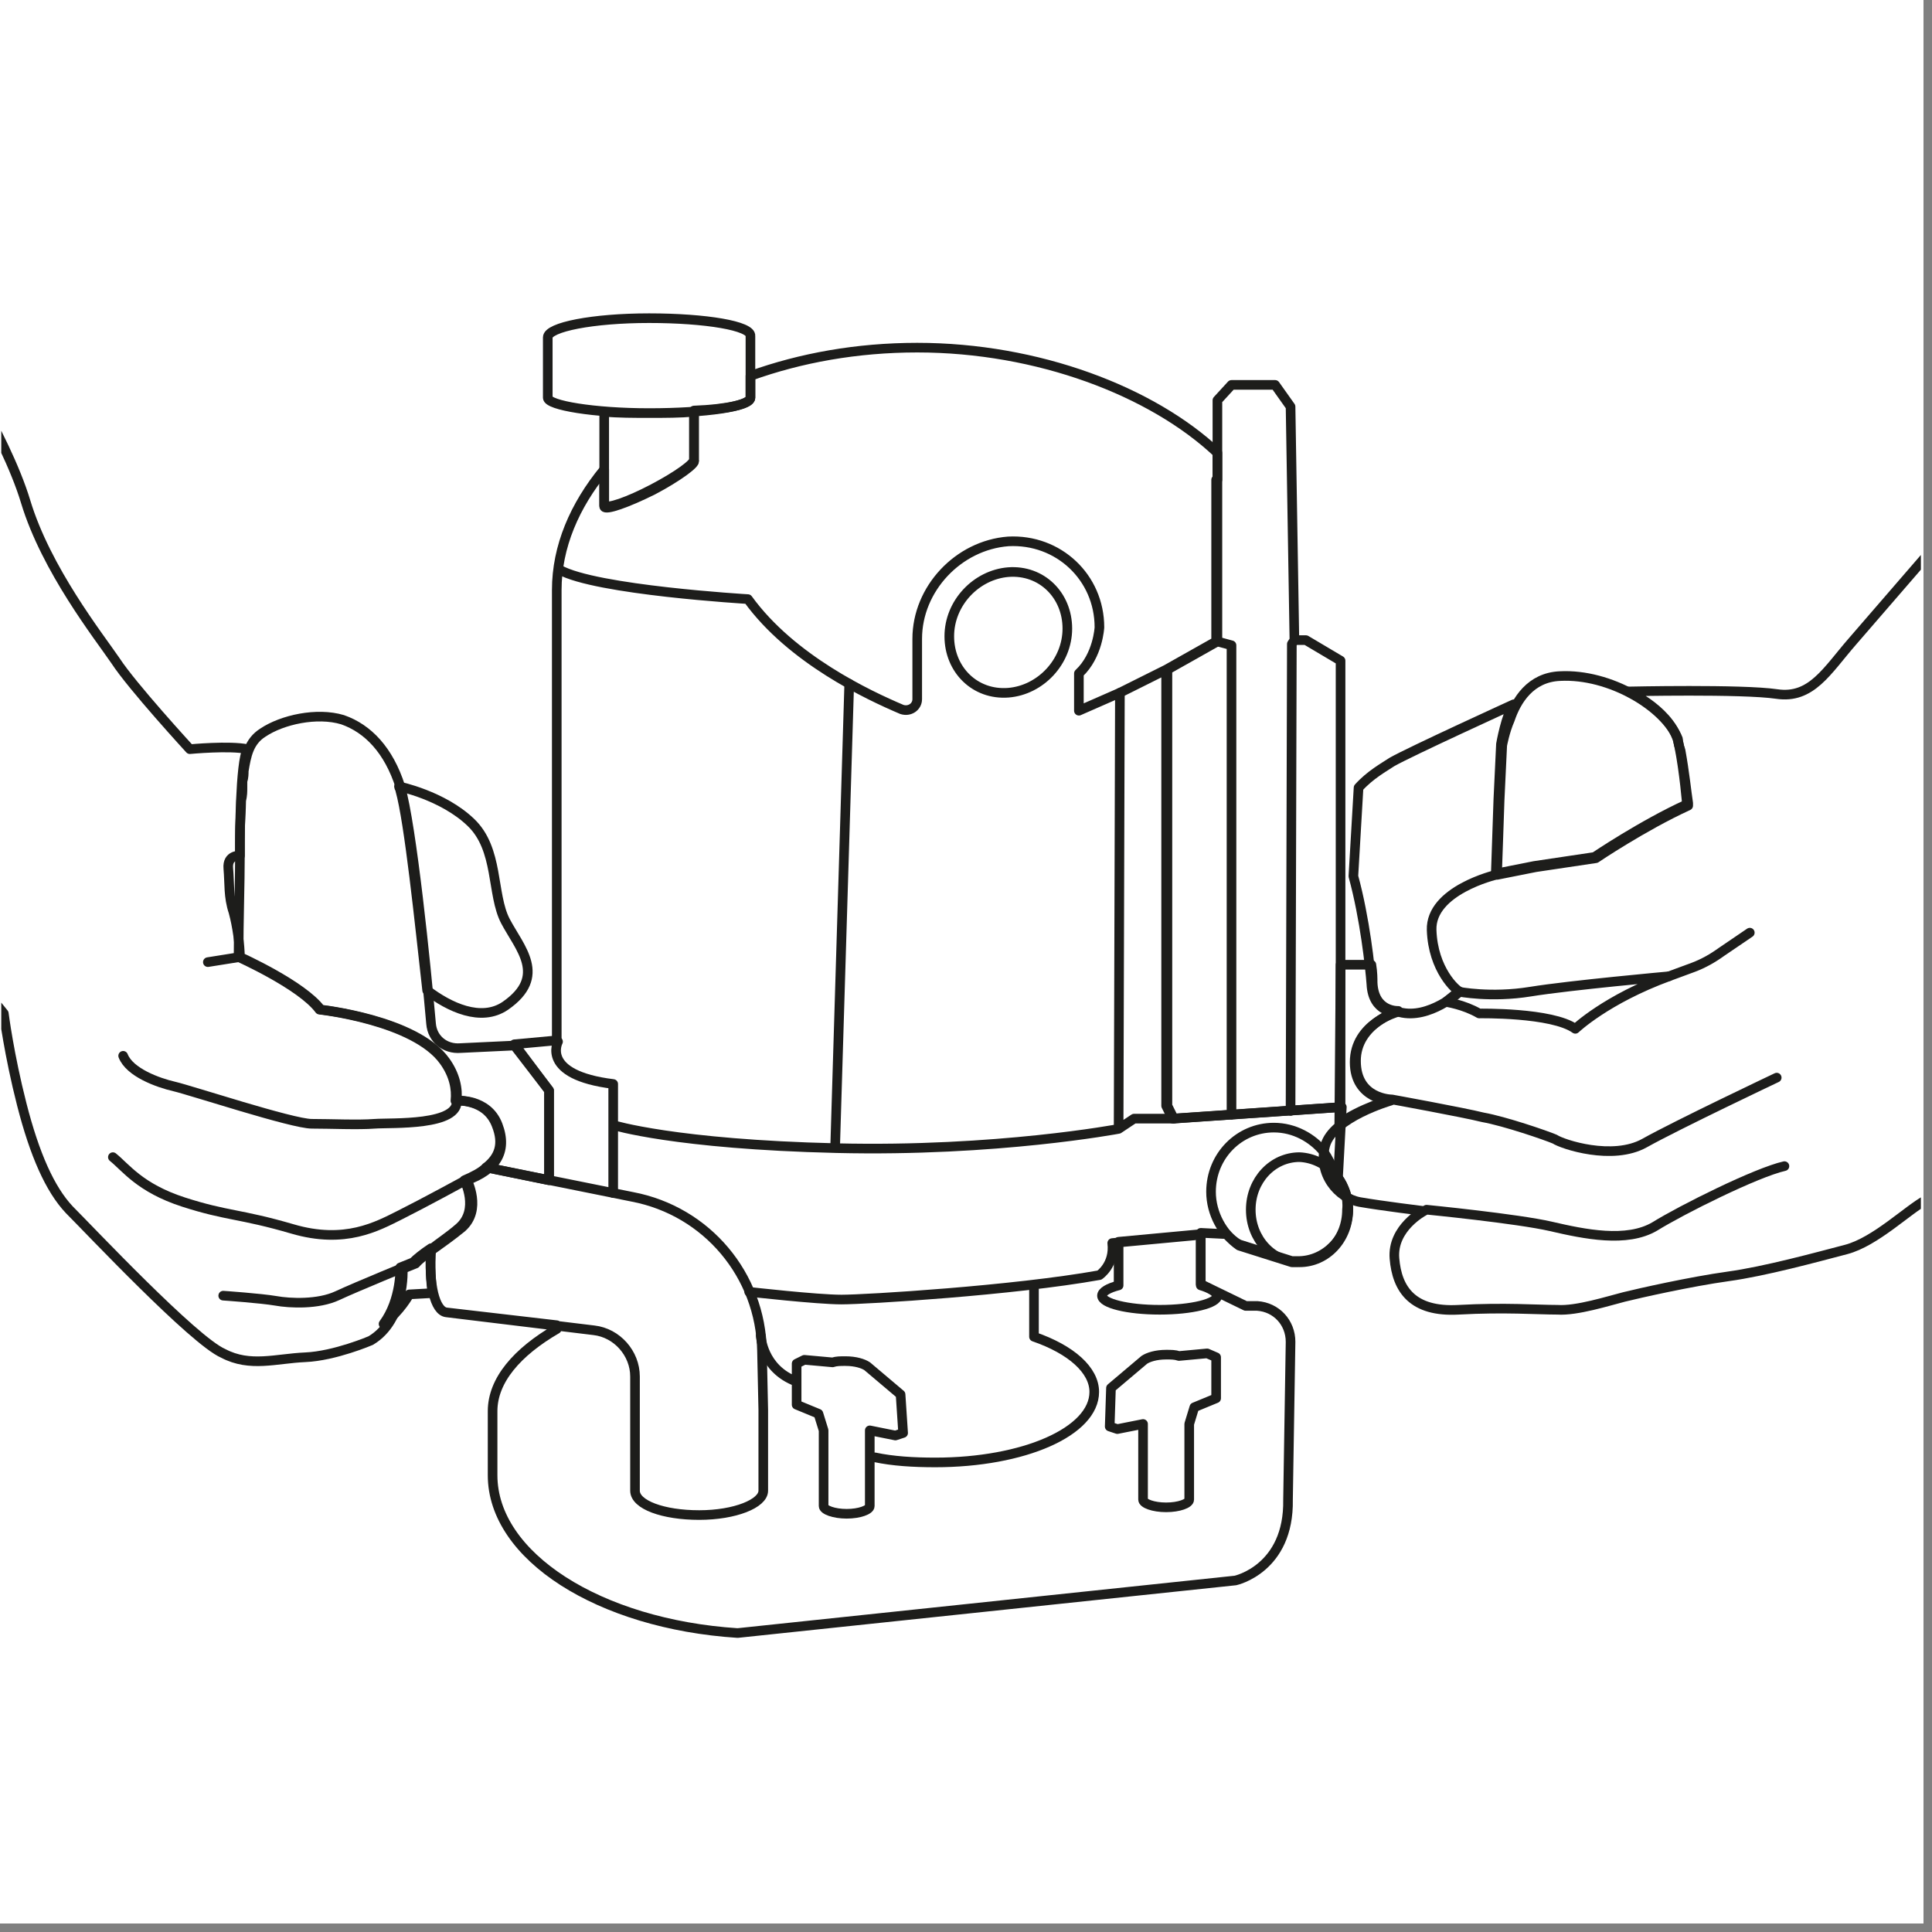
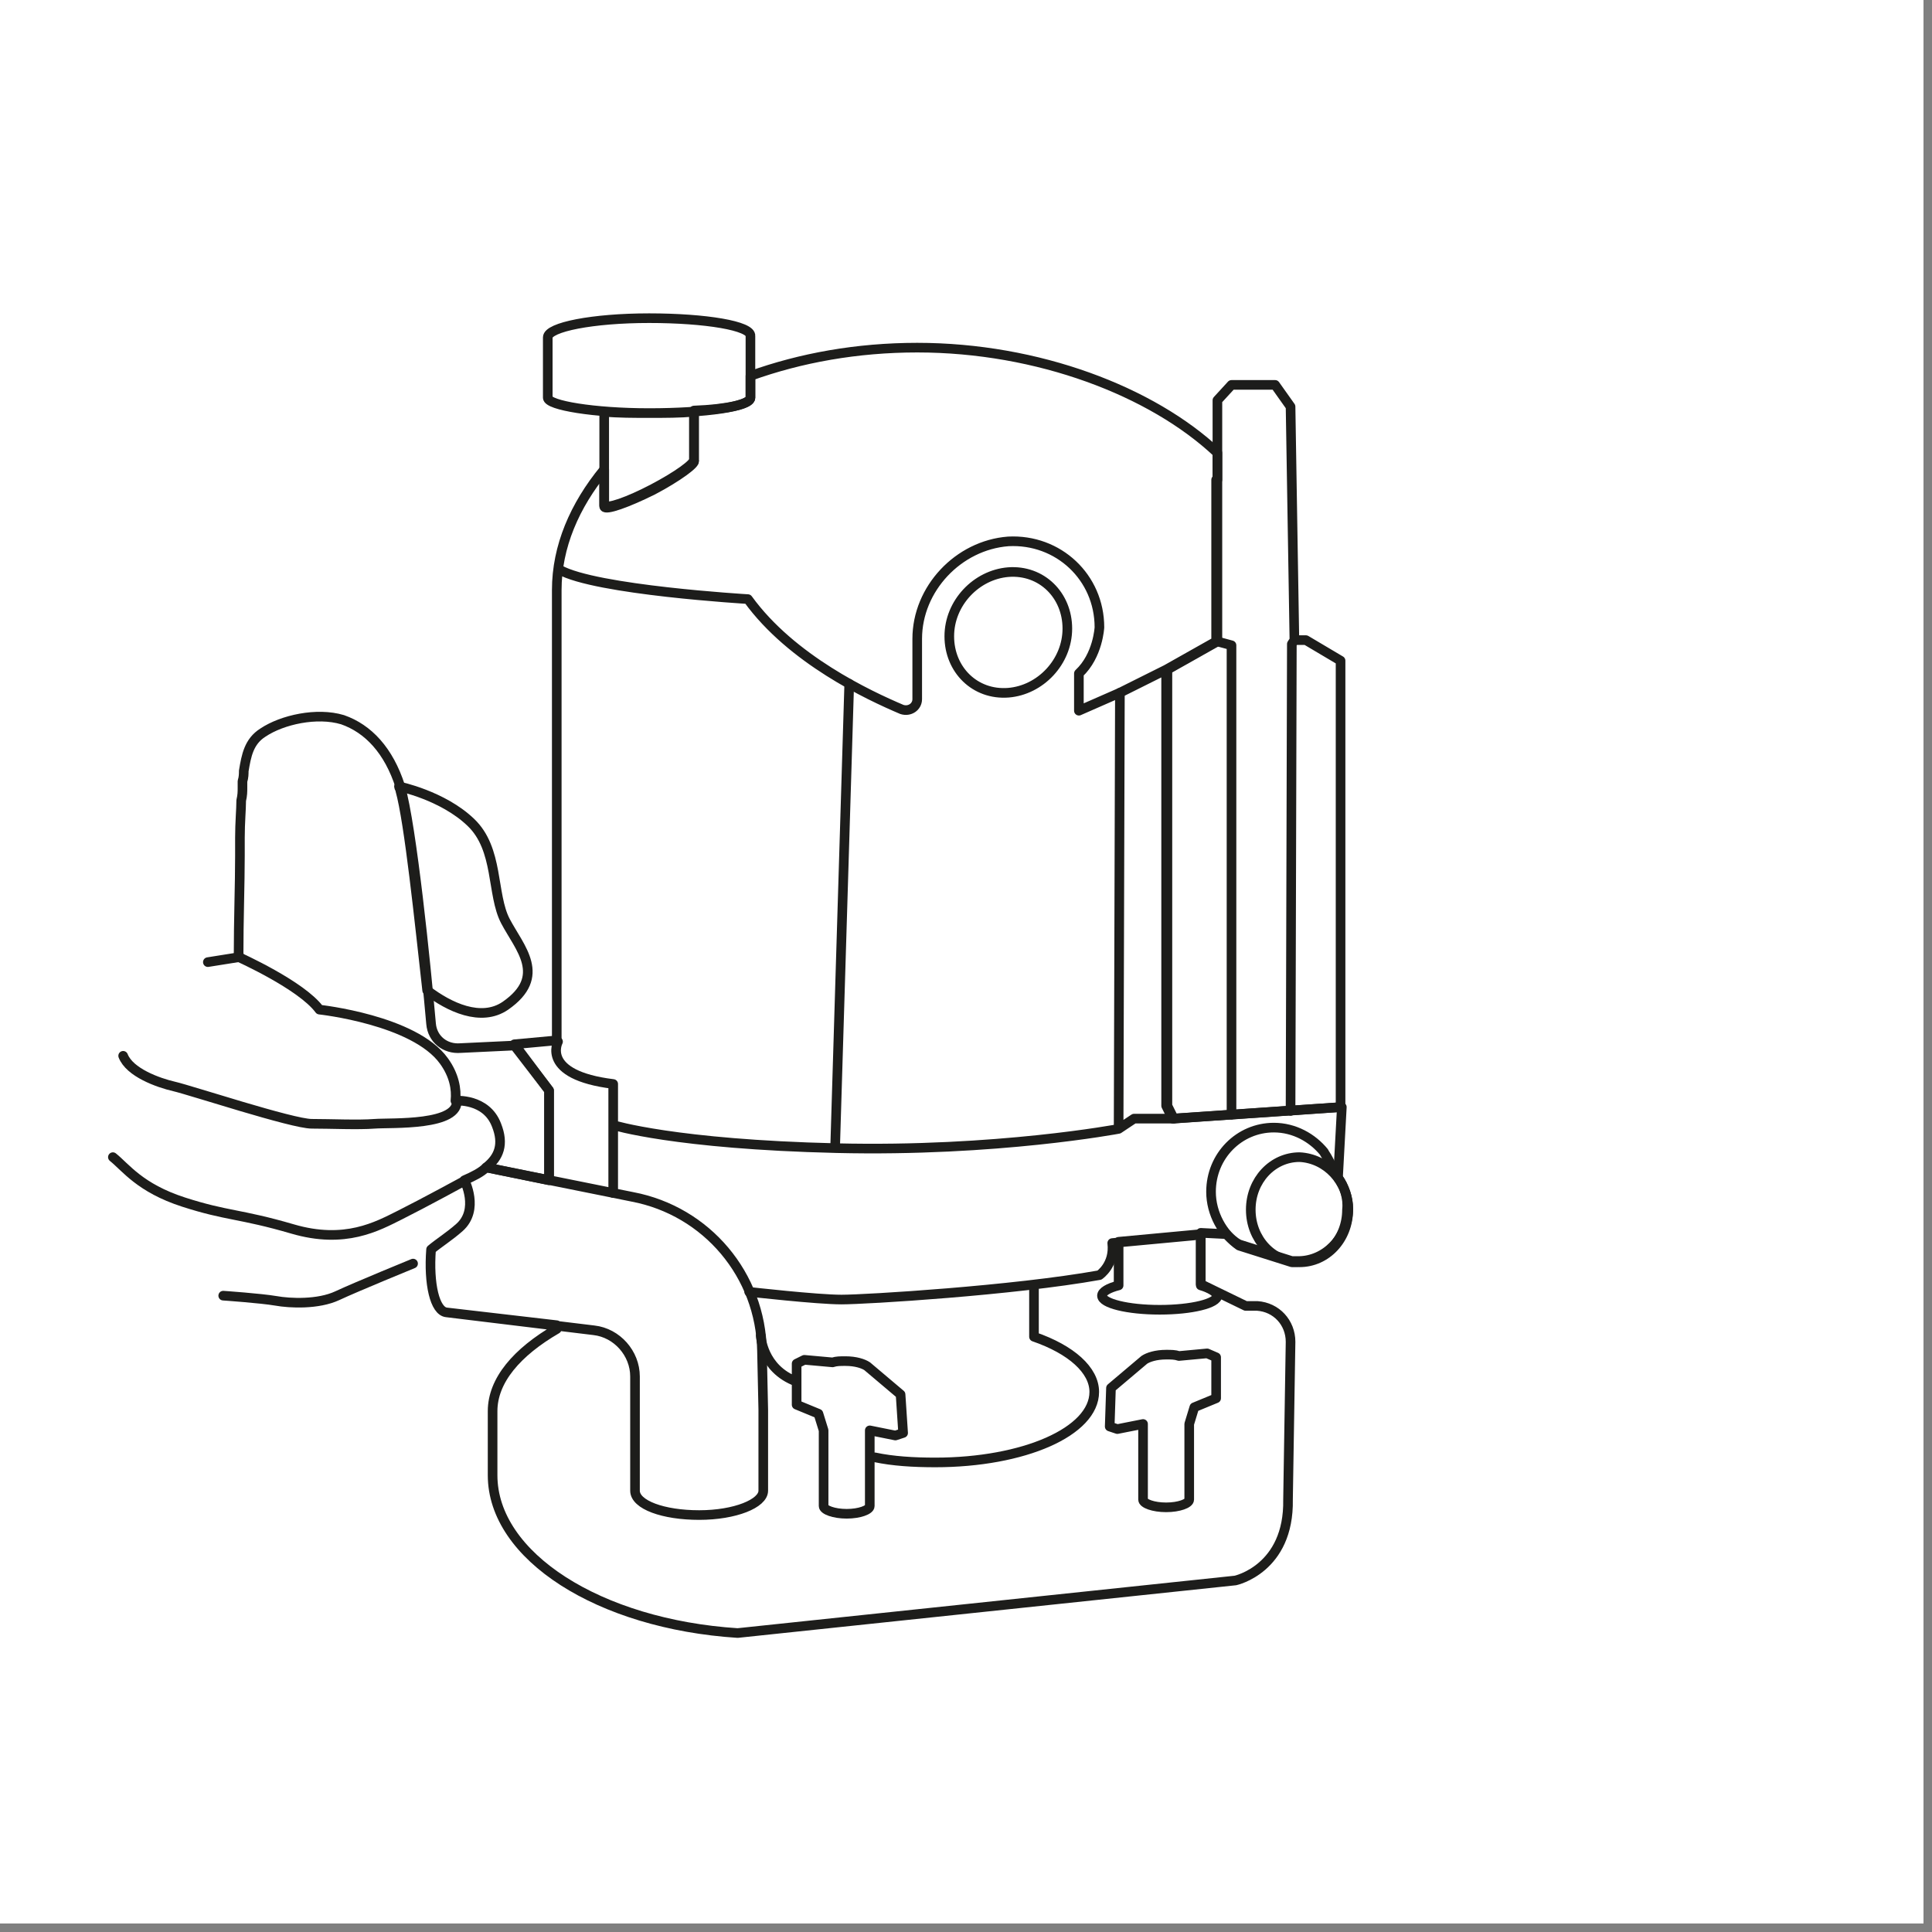
<svg xmlns="http://www.w3.org/2000/svg" width="150" zoomAndPan="magnify" viewBox="0 0 112.5 112.5" height="150" preserveAspectRatio="xMidYMid meet" version="1.0">
  <rect x="0" y="0" width="112.5" height="112.5" fill="#808080" stroke="none" />
  <defs>
    <clipPath id="9b111abe7e">
      <path d="M 0 0 L 112.004 0 L 112.004 112.004 L 0 112.004 Z M 0 0 " clip-rule="nonzero" />
    </clipPath>
    <clipPath id="386cdaa491">
-       <path d="M 76 19 L 111.852 19 L 111.852 77 L 76 77 Z M 76 19 " clip-rule="nonzero" />
-     </clipPath>
+       </clipPath>
    <clipPath id="a22a575f4a">
-       <path d="M 0.074 19 L 30 19 L 30 80 L 0.074 80 Z M 0.074 19 " clip-rule="nonzero" />
-     </clipPath>
+       </clipPath>
  </defs>
  <g clip-path="url(#9b111abe7e)">
    <path fill="#ffffff" d="M 0 0 L 112.004 0 L 112.004 112.004 L 0 112.004 Z M 0 0 " fill-opacity="1" fill-rule="nonzero" />
    <path fill="#ffffff" d="M 0 0 L 112.004 0 L 112.004 112.004 L 0 112.004 Z M 0 0 " fill-opacity="1" fill-rule="nonzero" />
  </g>
  <path fill="#ffffff" d="M 8.438 0.074 L 103.488 0.074 C 108.121 0.074 111.926 3.809 111.926 8.438 L 111.926 103.566 C 111.926 108.195 108.195 111.926 103.566 111.926 L 8.438 111.926 C 3.809 111.926 0.074 108.195 0.074 103.566 L 0.074 8.438 C 0.074 3.809 3.809 0.074 8.438 0.074 Z M 8.438 0.074 " fill-opacity="1" fill-rule="nonzero" />
  <g clip-path="url(#386cdaa491)">
    <path stroke-linecap="round" transform="matrix(0.747, 0, 0, 0.747, 0, 0)" fill="none" stroke-linejoin="round" d="M 164.902 26.299 C 164.902 26.299 146.398 47.701 144.399 50.003 C 142.401 52.299 141.198 54.502 138.498 54.099 C 135.799 53.701 126.9 53.9 126.9 53.9 C 126.9 53.9 130.499 55.501 130.902 58.2 C 131.3 60.199 131.499 62.699 131.499 62.699 C 127.999 64.3 124.3 66.801 124.3 66.801 L 119.602 67.502 L 116.599 68.098 L 116.798 62.302 L 117.002 58.001 C 117.002 58.001 117.4 55.7 118.001 54.899 C 118.001 54.899 109.898 58.598 108.501 59.398 C 107.899 59.801 106.801 60.397 105.901 61.402 L 105.498 68.302 C 106.398 71.598 106.801 75.401 106.9 76.699 C 106.999 79.001 108.899 78.901 108.899 78.901 C 108.899 78.901 105.597 79.801 105.597 82.799 C 105.597 85.702 108.402 85.802 108.402 85.802 C 108.402 85.802 103.902 87.099 103.301 89.301 C 102.699 91.499 104.3 93.398 106 93.701 C 107.701 93.999 111.002 94.402 111.002 94.402 C 111.002 94.402 108.501 95.699 108.7 98.101 C 108.899 100.502 110.102 102.302 113.701 102.098 C 117.3 101.899 119.801 102.098 121.402 102.098 C 122.898 102.202 125.399 101.402 126.602 101.098 C 127.8 100.8 131.802 99.9 134.7 99.498 C 137.598 99.1 141.601 98.001 143.902 97.4 C 146.199 96.798 148.7 94.297 150.201 93.502 C 151.703 92.702 152.1 90.599 152.398 89.202 C 152.702 87.899 154.7 80.298 154.7 80.298 C 154.7 80.298 162.798 67.198 165.498 63.202 C 168.203 59.199 183.798 37.698 183.798 37.698 Z M 122.799 80.199 C 120.999 78.901 115.302 79.001 115.302 79.001 C 114.099 78.3 112.702 78.101 112.702 78.101 L 113.701 77.3 C 113.701 77.3 116.202 77.803 119.299 77.3 C 122.401 76.798 130.102 76.102 130.102 76.102 C 125.2 77.902 122.799 80.199 122.799 80.199 Z M 122.799 80.199 " stroke="#1d1d1b" stroke-width="0.75" stroke-opacity="1" stroke-miterlimit="10" />
  </g>
  <path stroke-linecap="round" transform="matrix(0.747, 0, 0, 0.747, 0, 0)" fill="none" stroke-linejoin="round" d="M 59.299 104.101 C 59.299 104.101 59.398 106.701 62.098 107.701 M 68.198 113.602 C 69.6 113.9 71.2 113.999 72.901 113.999 C 79.801 113.999 85.299 111.598 85.299 108.501 C 85.299 106.801 83.5 105.2 80.601 104.201 L 80.601 100.298 M 70.201 108.7 L 67.601 106.503 C 67.298 106.298 66.701 106.1 65.901 106.1 C 65.498 106.1 65.2 106.1 64.902 106.199 L 62.699 106 L 62.098 106.298 L 62.098 109.5 L 63.798 110.201 L 64.201 111.499 L 64.201 117.4 C 64.201 117.698 65.001 118.001 66 118.001 C 67 118.001 67.8 117.698 67.8 117.4 L 67.8 111.499 L 69.798 111.901 L 70.4 111.703 Z M 94.099 105.498 L 91.901 105.702 C 91.598 105.597 91.3 105.597 90.902 105.597 C 90.102 105.597 89.5 105.801 89.202 106 L 86.602 108.198 L 86.503 111.2 L 87.099 111.399 L 89.103 111.002 L 89.103 116.897 C 89.103 117.201 89.898 117.499 90.902 117.499 C 91.901 117.499 92.702 117.201 92.702 116.897 L 92.702 111.002 L 93.099 109.699 L 94.8 108.998 L 94.8 105.801 Z M 95.998 86.9 L 95.998 50.301 L 94.899 50.003 M 100.601 86.602 L 100.701 50.201 L 100.9 49.898 M 58.399 100.701 C 58.399 100.701 63.699 101.302 65.598 101.302 C 67.502 101.302 79.001 100.601 85.702 99.398 C 85.702 99.398 86.9 98.598 86.701 96.898 L 93.099 96.301 M 94.899 37.4 L 94.899 31.201 L 95.998 30.003 L 99.398 30.003 L 100.601 31.698 L 100.9 49.898 L 101.799 49.898 L 104.499 51.499 L 104.499 86.299 L 91.399 87.198 L 90.902 86.199 L 90.902 52.2 L 94.8 50.003 L 94.8 37.4 Z M 104.3 91.802 L 103.5 90.301 C 103.4 90.102 103.301 90.002 103.201 89.798 C 102.302 88.7 100.9 87.899 99.299 87.899 C 96.599 87.899 94.402 90.102 94.402 92.901 C 94.402 94.601 95.302 96.202 96.599 97.102 L 100.701 98.399 C 100.9 98.399 101.098 98.399 101.198 98.399 C 103.301 98.399 105.001 96.599 105.001 94.297 C 105.1 93.398 104.802 92.498 104.3 91.802 Z M 105.1 94.297 C 105.1 96.599 103.4 98.399 101.302 98.399 C 99.199 98.399 97.499 96.599 97.499 94.297 C 97.499 92.001 99.199 90.201 101.302 90.201 C 103.4 90.301 105.1 92.1 105.1 94.297 Z M 47.099 32.1 L 47.099 39.498 C 47.198 39.801 48.899 39.199 50.902 38.2 C 52.801 37.201 54.298 36.102 54.099 35.898 L 54.099 32.1 C 53 32.2 51.902 32.2 50.599 32.2 C 49.401 32.2 48.198 32.2 47.099 32.1 Z M 50.599 24.802 C 46.199 24.802 42.699 25.498 42.699 26.299 L 42.699 31.002 C 42.699 31.598 46.299 32.2 50.599 32.2 C 54.999 32.2 58.498 31.698 58.498 31.002 L 58.498 26.199 C 58.598 25.399 54.999 24.802 50.599 24.802 Z M 83.201 48.998 C 83.201 51.598 81.098 53.801 78.598 53.999 C 75.998 54.198 73.999 52.2 73.999 49.6 C 73.999 47 76.102 44.802 78.598 44.598 C 81.198 44.4 83.201 46.398 83.201 48.998 Z M 43.599 44.4 C 46.398 46 58.3 46.701 58.3 46.701 C 61.7 51.399 67.701 54.198 70.301 55.302 C 70.902 55.501 71.499 55.098 71.499 54.502 L 71.499 49.798 C 71.499 45.901 74.7 42.501 78.598 42.202 C 82.5 41.998 85.702 45.001 85.702 48.899 C 85.702 48.899 85.598 51.101 84.101 52.498 L 84.101 55.401 L 87.298 53.999 M 87.298 53.999 L 91.101 52.1 " stroke="#1d1d1b" stroke-width="0.75" stroke-opacity="1" stroke-miterlimit="10" />
  <path stroke-linecap="round" transform="matrix(0.747, 0, 0, 0.747, 0, 0)" fill="none" stroke-linejoin="round" d="M 93.602 100.199 L 93.602 96.202 L 87.198 96.798 L 87.198 100.199 C 86.398 100.403 85.901 100.701 85.901 100.999 C 85.901 101.601 87.899 102.098 90.4 102.098 C 92.901 102.098 94.899 101.601 94.899 100.999 C 94.8 100.701 94.297 100.403 93.602 100.199 Z M 93.602 100.199 " stroke="#1d1d1b" stroke-width="0.75" stroke-opacity="1" stroke-miterlimit="10" />
  <path stroke-linecap="round" transform="matrix(0.747, 0, 0, 0.747, 0, 0)" fill="none" stroke-linejoin="round" d="M 87.298 53.999 L 87.198 87.999 M 66.199 53.298 L 65.101 89.401 M 47.8 87.701 C 47.8 87.701 52.603 89.202 65.2 89.5 C 77.698 89.798 87.198 87.999 87.198 87.999 L 88.402 87.198 L 91.499 87.198 M 43.5 81.198 C 43.5 81.198 42.098 83.798 47.8 84.499 L 47.8 93 " stroke="#1d1d1b" stroke-width="0.75" stroke-opacity="1" stroke-miterlimit="10" />
  <g clip-path="url(#a22a575f4a)">
    <path stroke-linecap="round" transform="matrix(0.747, 0, 0, 0.747, 0, 0)" fill="none" stroke-linejoin="round" d="M -4.499 26.299 C -4.499 26.299 0.398 33.801 1.998 39.1 C 3.599 44.4 7.701 49.6 8.998 51.499 C 10.301 53.502 14.8 58.399 14.8 58.399 C 14.8 58.399 17.902 58.101 19.299 58.399 C 18.703 59.299 18.703 65.702 18.703 65.702 L 18.703 66.701 C 18.703 66.701 17.698 66.602 17.797 67.701 C 17.902 68.899 17.797 69.898 18.2 71.101 C 18.499 72.2 18.703 73.701 18.703 74.601 C 18.703 74.601 23.599 76.798 25.001 78.702 C 25.001 78.702 32.399 79.498 34.7 82.699 C 35.501 83.798 35.7 84.902 35.6 85.802 C 35.6 85.802 38.001 85.598 38.802 87.701 C 39.602 89.798 38.598 91.2 36.401 92.001 C 36.401 92.001 37.599 94.297 35.998 95.699 C 34.402 97.002 33 97.803 32.399 98.498 C 31.902 98.702 31.399 98.901 31.399 98.901 C 31.399 98.901 31.598 102.898 28.899 104.499 C 28.899 104.499 26.1 105.702 23.798 105.801 C 21.501 105.901 19.498 106.602 17.4 105.498 C 15.098 104.499 7 95.898 5.399 94.297 C 3.897 92.702 2.699 90.002 1.7 86.1 C 0.701 82.202 0.298 79.001 0.298 79.001 C 0.298 79.001 -8.198 68.402 -10.4 66.199 C -12.702 64.002 -23.897 49.6 -27.298 46.497 L -28.998 44.499 " stroke="#1d1d1b" stroke-width="0.75" stroke-opacity="1" stroke-miterlimit="10" />
  </g>
  <path stroke-linecap="round" transform="matrix(0.747, 0, 0, 0.747, 0, 0)" fill="none" stroke-linejoin="round" d="M 104.3 91.802 L 104.598 86.299 L 91.499 87.198 L 91.002 86.199 L 91.002 52.2 L 94.899 50.003 L 94.899 35.302 C 89.798 30.5 80.9 27.099 71.499 27.099 C 66.801 27.099 62.401 27.899 58.498 29.302 L 58.498 31.002 C 58.498 31.499 56.699 31.902 54.099 32.001 L 54.099 35.799 C 54.198 36.102 52.801 37.102 50.902 38.101 C 48.998 39.1 47.298 39.702 47.099 39.398 L 47.099 36.599 C 44.802 39.398 43.4 42.6 43.4 46 L 43.4 81.098 L 40.099 81.402 L 42.799 85.001 L 42.799 92.001 L 37.902 91.002 C 37.499 91.399 36.898 91.697 36.202 92.001 C 36.202 92.001 37.4 94.297 35.799 95.699 C 34.999 96.401 34.198 96.898 33.602 97.4 C 33.398 100.099 33.9 102.202 34.8 102.302 L 43.4 103.301 L 43.4 103.599 C 40.298 105.399 38.399 107.601 38.399 110.002 L 38.399 114.998 C 38.399 121.302 46.701 126.602 57.499 127.298 L 96.301 123.201 C 96.301 123.201 100.502 122.302 100.403 116.897 L 100.601 104.598 C 100.601 103.102 99.498 101.899 98.001 101.799 L 97.102 101.799 L 93.602 100.099 L 93.602 96.102 L 95.6 96.202 C 95.898 96.5 96.202 96.798 96.599 97.002 L 100.701 98.3 C 100.9 98.3 101.098 98.3 101.198 98.3 C 103.301 98.3 105.1 96.5 105.1 94.198 C 105.1 93.398 104.802 92.498 104.3 91.802 Z M 59.398 105.299 C 59.299 99.398 55.098 94.402 49.301 93.298 L 37.902 91.002 C 37.499 91.399 36.898 91.697 36.202 92.001 C 36.202 92.001 37.4 94.297 35.799 95.699 C 34.999 96.401 34.198 96.898 33.602 97.4 C 33.398 100.099 33.9 102.202 34.8 102.302 L 46.299 103.698 C 48.098 103.902 49.5 105.498 49.5 107.298 L 49.5 116.202 C 49.5 117.3 51.698 118.101 54.502 118.101 C 57.3 118.101 59.498 117.201 59.498 116.202 L 59.498 109.898 Z M 59.398 105.299 " stroke="#1d1d1b" stroke-width="0.75" stroke-opacity="1" stroke-miterlimit="10" />
-   <path stroke-linecap="round" transform="matrix(0.747, 0, 0, 0.747, 0, 0)" fill="none" stroke-linejoin="round" d="M 33.602 97.3 C 33 97.698 32.498 98.101 32.2 98.399 C 31.698 98.598 31.201 98.802 31.201 98.802 C 31.201 98.802 31.3 101.302 29.898 103.201 C 31.201 102.202 31.902 100.9 31.902 100.9 L 33.701 100.8 C 33.602 100 33.502 98.702 33.602 97.3 Z M 33.602 97.3 " stroke="#1d1d1b" stroke-width="0.75" stroke-opacity="1" stroke-miterlimit="10" />
  <path stroke-linecap="round" transform="matrix(0.747, 0, 0, 0.747, 0, 0)" fill="none" stroke-linejoin="round" d="M 40.099 81.501 L 35.898 81.7 C 34.7 81.799 33.701 80.999 33.602 79.801 C 33.199 75.203 32.1 64.4 31.201 61.303 C 30.301 58.498 28.7 56.798 26.701 56.102 C 24.698 55.501 21.998 56.102 20.502 57.102 C 19.398 57.797 19.2 58.901 19.001 60.099 C 19.001 60.298 19.001 60.601 18.901 60.9 C 18.901 61.098 18.901 61.198 18.901 61.402 C 18.901 61.7 18.901 61.998 18.802 62.401 C 18.802 63.102 18.703 64.101 18.703 65.299 C 18.703 65.598 18.703 65.802 18.703 65.802 L 18.703 66.701 C 18.703 68.899 18.598 71.697 18.598 74.601 C 18.598 74.601 23.5 76.798 24.902 78.702 C 24.902 78.702 32.299 79.498 34.601 82.699 C 35.401 83.798 35.6 84.902 35.501 85.802 C 35.501 85.802 37.902 85.598 38.703 87.701 C 39.299 89.202 38.901 90.201 37.902 91.002 L 42.799 92.001 L 42.799 85.001 Z M 40.099 81.501 " stroke="#1d1d1b" stroke-width="0.75" stroke-opacity="1" stroke-miterlimit="10" />
  <path stroke-linecap="round" transform="matrix(0.747, 0, 0, 0.747, 0, 0)" fill="none" stroke-linejoin="round" d="M 36.301 92.001 C 36.301 92.001 33 93.8 31.201 94.7 C 29.401 95.6 26.9 97.002 22.799 95.799 C 18.703 94.601 17.698 94.8 14.298 93.701 C 10.902 92.602 9.799 91.002 8.799 90.201 M 9.6 82.302 C 10.102 83.599 12.299 84.399 13.602 84.698 C 14.899 85.001 22.799 87.601 24.3 87.601 C 25.802 87.601 27.899 87.701 29.202 87.601 C 30.5 87.502 35.898 87.8 35.6 85.702 M 18.703 74.601 L 16.202 74.999 " stroke="#1d1d1b" stroke-width="0.75" stroke-opacity="1" stroke-miterlimit="10" />
  <path stroke-linecap="round" transform="matrix(0.747, 0, 0, 0.747, 0, 0)" fill="none" stroke-linejoin="round" d="M 33.298 77.201 C 34.999 78.498 37.499 79.702 39.398 78.399 C 42.699 76.102 40.502 73.9 39.398 71.802 C 38.3 69.699 38.901 66.199 36.699 64.101 C 34.502 61.998 31.101 61.303 31.101 61.303 C 31.101 61.402 31.201 61.501 31.201 61.601 C 31.902 64.101 32.702 71.901 33.298 77.201 Z M 33.298 77.201 " stroke="#1d1d1b" stroke-width="0.75" stroke-opacity="1" stroke-miterlimit="10" />
  <path stroke-linecap="round" transform="matrix(0.747, 0, 0, 0.747, 0, 0)" fill="none" stroke-linejoin="round" d="M 17.4 100.999 C 17.4 100.999 20.298 101.198 21.501 101.402 C 22.6 101.601 24.802 101.7 26.299 100.999 C 27.8 100.298 32.2 98.498 32.2 98.498 " stroke="#1d1d1b" stroke-width="0.75" stroke-opacity="1" stroke-miterlimit="10" />
-   <path stroke-linecap="round" transform="matrix(0.747, 0, 0, 0.747, 0, 0)" fill="none" stroke-linejoin="round" d="M 108.501 85.702 C 108.501 85.702 113.999 86.701 115.6 87.099 C 117.3 87.402 120.502 88.501 121.198 88.799 C 121.799 89.202 125.702 90.499 128.197 89.103 C 130.698 87.701 138.498 84.002 138.498 84.002 M 116.599 68.198 C 116.599 68.198 111.499 69.401 111.598 72.498 C 111.703 75.6 113.502 77.201 113.8 77.3 C 113.8 77.3 111.399 79.498 109.103 78.901 M 108.501 85.702 C 108.501 85.702 105.702 85.702 105.702 82.699 C 105.702 79.801 108.998 78.802 108.998 78.802 C 108.998 78.802 107.099 78.901 106.999 76.599 C 106.999 76.301 106.999 75.799 106.9 75.203 L 104.499 75.203 L 104.399 87.601 C 106 86.398 108.501 85.702 108.501 85.702 Z M 117.101 58.101 L 116.897 62.401 L 116.798 65.299 L 116.699 68.098 L 116.699 68.198 L 119.702 67.601 L 124.399 66.9 C 124.399 66.9 128.098 64.4 131.598 62.799 C 131.598 62.699 131.598 62.6 131.598 62.6 C 131.499 61.998 131.3 60.099 131.002 58.498 C 130.902 58.2 130.798 57.902 130.798 57.599 C 129.798 55.098 125.498 52.498 121.601 52.702 C 119.299 52.801 118.2 54.601 117.698 56.102 C 117.3 57.002 117.101 58.101 117.101 58.101 Z M 117.101 58.101 " stroke="#1d1d1b" stroke-width="0.75" stroke-opacity="1" stroke-miterlimit="10" />
-   <path stroke-linecap="round" transform="matrix(0.747, 0, 0, 0.747, 0, 0)" fill="none" stroke-linejoin="round" d="M 130.102 76.102 L 132.001 75.401 C 132.801 75.098 133.502 74.7 134.198 74.198 L 136.4 72.702 M 111.2 94.297 C 111.2 94.297 118.299 94.998 120.9 95.6 C 123.5 96.202 126.801 96.898 128.998 95.6 C 131.101 94.297 136.897 91.399 139.1 90.902 " stroke="#1d1d1b" stroke-width="0.75" stroke-opacity="1" stroke-miterlimit="10" />
</svg>